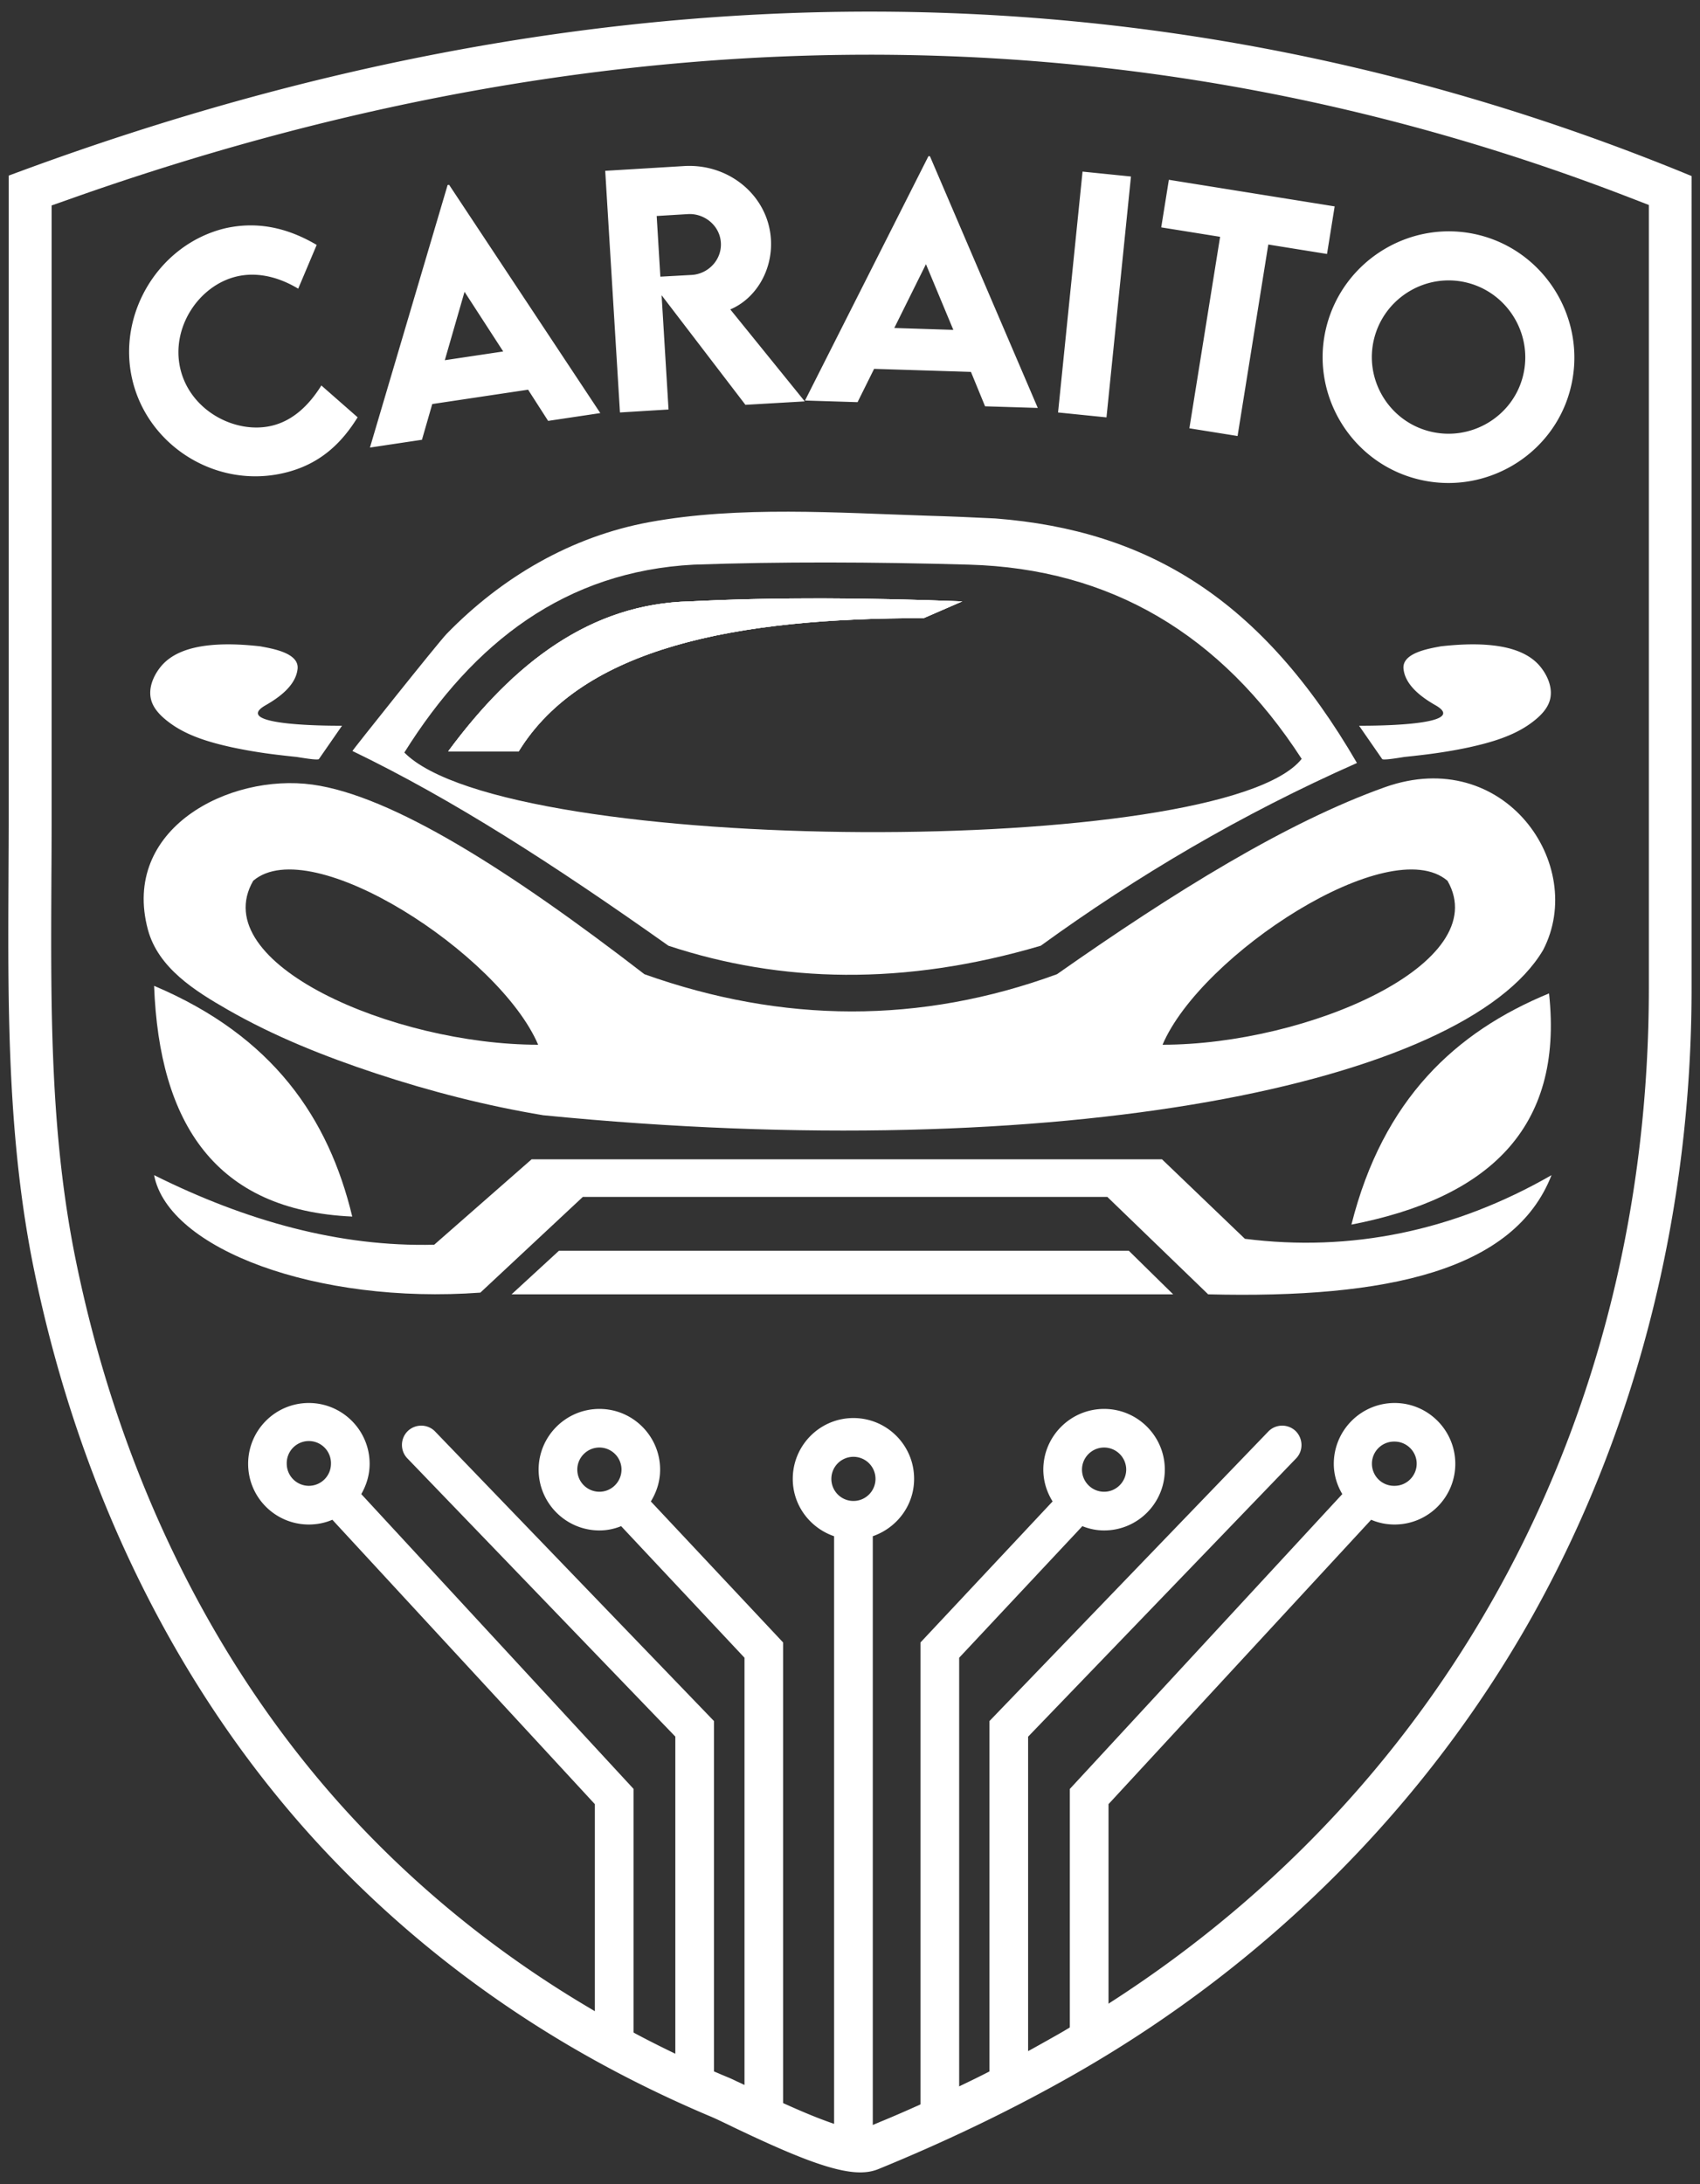
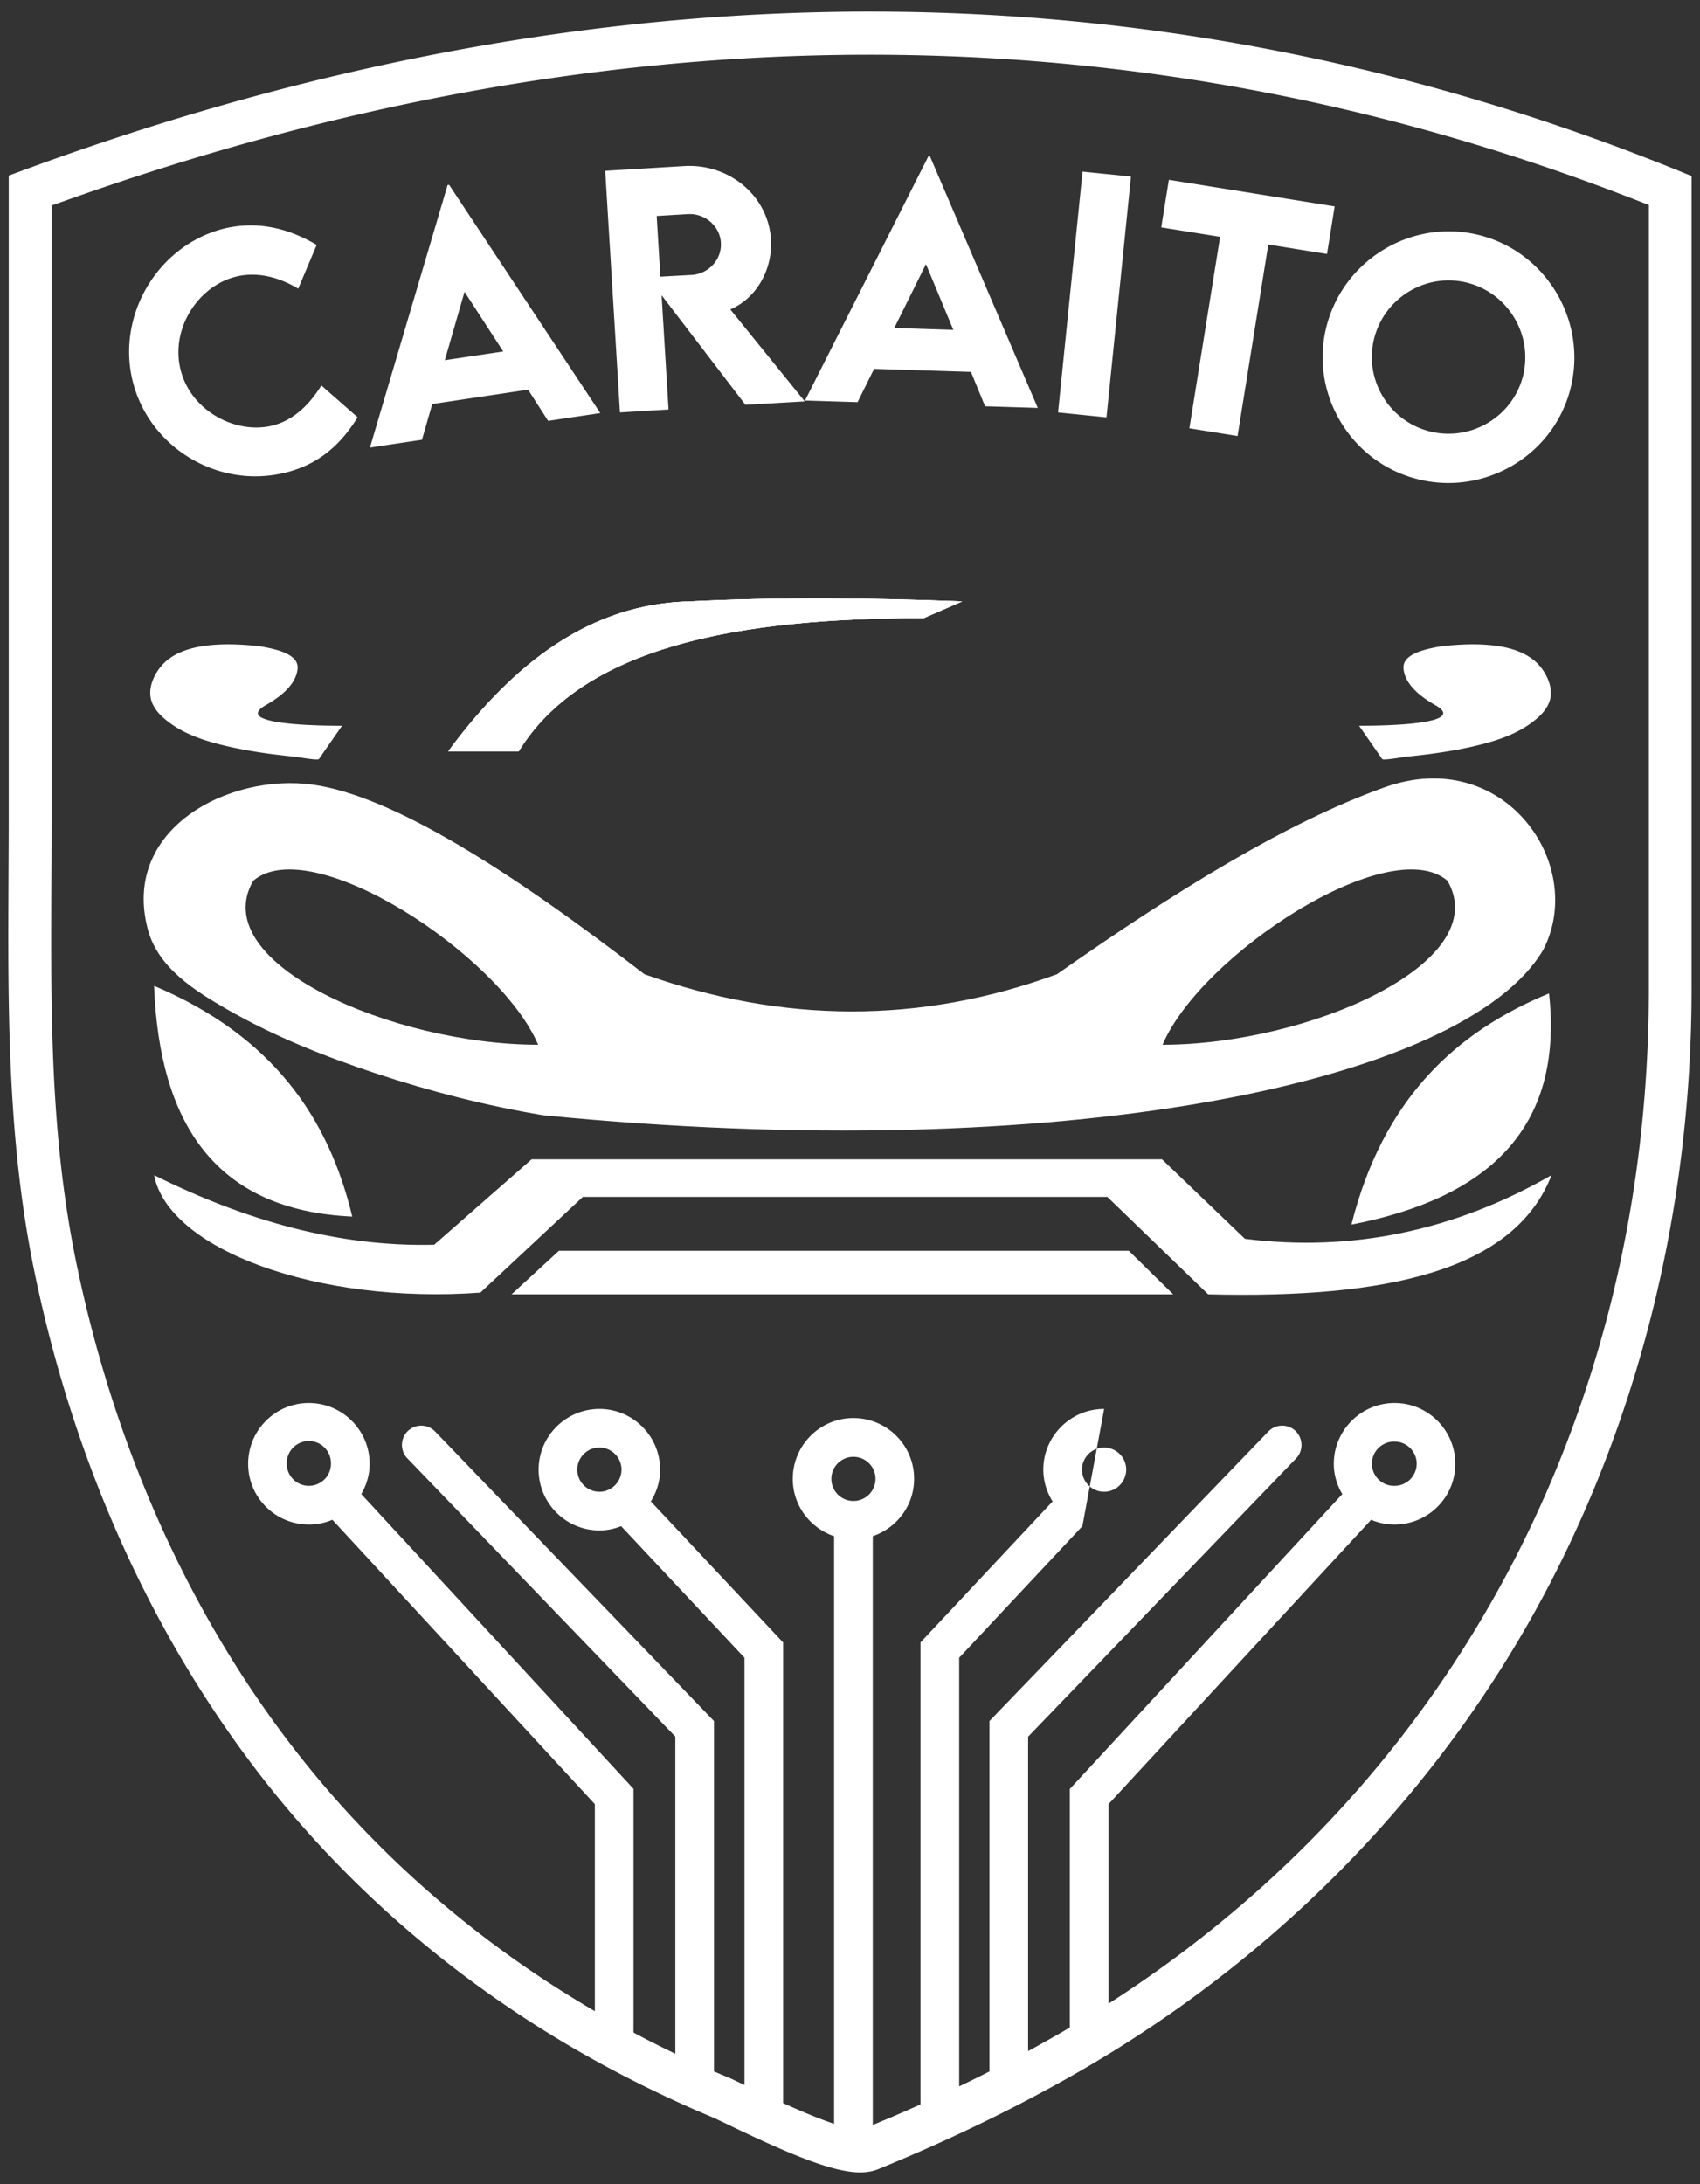
<svg xmlns="http://www.w3.org/2000/svg" xml:space="preserve" id="Layer_1" x="0" y="0" style="enable-background:new 430 400 218 280" version="1.1" viewBox="430 400 218 280">
  <rect x="430" y="400" width="218" height="280" fill="#333333" stroke="none" />
  <style>.st0{fill:#fff}</style>
  <path d="m432.91 421.85-1.79.66v82.34c0 2.62-.02 5.21-.03 7.81v.21c-.08 16.38-.15 33.32 3.31 50.1 5.9 28.61 18.53 54.04 36.51 73.52 9.1 9.85 19.67 18.39 31.41 25.38 5.88 3.5 12.18 6.68 18.72 9.44.66.27 1.54.7 2.65 1.23l.28.14c7.53 3.6 12.9 5.83 16.33 5.83.87 0 1.6-.13 2.31-.41 9.08-3.71 17.67-7.87 25.49-12.35 24.68-14.14 44.89-34.43 58.47-58.68 13.31-23.82 20.35-51.61 20.35-80.36V422.57l-1.71-.7c-67.08-27.17-138.51-27.17-212.3-.02zM641.44 526.7c0 54.47-25.22 101.9-69.18 130.11a128.21 128.21 0 0 1-4.76 2.93c-.68.42-1.41.85-2.16 1.27-.95.54-1.97 1.11-2.98 1.67-1.37.75-2.99 1.62-4.72 2.49-1.07.57-2.22 1.15-3.74 1.88-1.52.74-3.09 1.48-4.7 2.22-2.28 1.04-4.13 1.85-5.86 2.57l-.2.08c-.55.23-1.11.47-1.67.7l-1.17.49-1.25-.25c-.92-.18-2.05-.53-3.45-1.06-2-.74-4.35-1.79-6.38-2.72-.86-.4-1.63-.77-2.24-1.06l-1.47-.7c-.32-.15-.63-.3-.92-.43l-.09-.04c-.52-.26-.98-.46-1.33-.6-.33-.14-.7-.29-1.06-.45-.34-.14-.67-.29-1.01-.43l-.11-.05c-1.76-.79-3.32-1.51-4.76-2.2-1.92-.93-3.61-1.79-5.16-2.63-1.44-.75-3.01-1.62-4.76-2.63-.21-.12-.48-.28-.74-.44l-.39-.23c-11.32-6.74-21.47-14.94-30.21-24.4-17.32-18.75-29.49-43.27-35.19-70.92-3.34-16.19-3.27-32.05-3.19-48.85v-.29c.02-2.61.03-5.24.03-7.87v-78.52l2.81-.99c69.17-24.41 136.23-24.45 199.32-.11l2.69 1.04V526.7z" class="st0" />
  <path d="M449.76 550.66c1.83 9.51 20.92 16.59 41.84 15.06l13.14-12.27H572l12.93 12.49c23 .57 39.27-3.05 44.03-15.28-12.51 7.19-25.77 9.88-39.32 8.16l-10.63-10.19h-80.84l-12.49 10.95c-12.11.3-24.07-3.02-35.92-8.92z" class="st0" />
  <path d="M495.6 565.94h84.84l-5.69-5.59h-73.07zM449.76 526.39c.67 17.64 7.85 28.79 25.41 29.58-3.02-12.58-10.13-23.12-25.41-29.58zM603.3 557c17.33-3.36 27.25-12.16 25.34-29.64-11.96 4.92-21.29 13.55-25.34 29.64z" class="st0" />
  <path d="M607.6 500.92c-12.58 4.48-26.97 13.39-42.06 23.98-17.5 6.4-35.15 6.32-52.9 0-17.36-13.39-32.39-22.9-42.57-24.31-10.69-1.47-24.58 5.66-21.1 18.61 1.33 4.91 6.05 7.85 10.22 10.24 5.99 3.44 12.47 6.01 19.02 8.18 6.99 2.31 14.17 4.15 21.45 5.36 66.54 6.58 118.14-4.11 128.22-21.18 5.69-10.92-4.99-26.3-20.28-20.88zm-145.13 12c7.42-6.34 31.61 9.45 36.54 21.02-18.55 0-42.66-10.43-36.54-21.02zm116.61 21.02c4.93-11.57 29.12-27.36 36.54-21.02 6.09 10.59-18 21.02-36.54 21.02zM553.39 477.1l-4.95 2.15c-24.13-.02-43.72 3.76-51.92 17.07h-9.04c8.4-11.37 18.28-18.95 31.06-19.22 10.85-.55 22.57-.47 34.85 0z" class="st0" />
-   <path d="M557.65 466.47c-2.86-.14-5.73-.27-8.61-.35-11.59-.37-24.27-1.29-35.76.82-10.02 1.84-18.93 7.05-26.01 14.33-1.19 1.25-12.08 14.93-12.08 15.01 12.82 6.18 25.8 14.54 40.53 24.97 14.42 4.76 30.2 5.17 47.74 0 12.33-8.94 25.72-16.87 40.55-23.43-12.17-20.95-26.75-29.82-46.36-31.35zm-75.8 30.01c8.89-14.19 20.71-23.23 37.13-24.09 11.06-.39 22.88-.35 35.27 0 18.16.51 32.33 8.94 42.67 24.9-10.09 12.75-101.84 12.56-115.07-.81z" class="st0" />
  <path d="m553.39 477.1-4.95 2.15c-24.13-.02-43.72 3.76-51.92 17.07h-9.04c8.4-11.37 18.28-18.95 31.06-19.22 10.85-.55 22.57-.47 34.85 0z" class="st0" />
  <path d="m553.39 477.1-4.95 2.15c-24.13-.02-43.72 3.76-51.92 17.07h-9.04c8.4-11.37 18.28-18.95 31.06-19.22 10.85-.55 22.57-.47 34.85 0zM473.86 493.04l-2.96 4.27c-.15.21-2.57-.23-2.9-.27-.97-.1-1.94-.21-2.91-.33a63.96 63.96 0 0 1-5.34-.9c-2.76-.61-5.69-1.43-7.99-3.14-1-.74-2.07-1.72-2.39-2.99-.36-1.44.27-2.96 1.15-4.09 1.52-1.97 4.13-2.65 6.5-2.88 2.11-.2 4.24-.08 6.34.15 1.46.28 5.02.82 4.8 2.89-.22 2.14-2.39 3.69-4.09 4.66-4.89 2.79 9.79 2.63 9.79 2.63zM604.28 493.04l2.96 4.27c.15.21 2.57-.23 2.9-.27.97-.1 1.94-.21 2.91-.33 1.79-.23 3.58-.52 5.34-.9 2.76-.61 5.69-1.43 7.99-3.14 1-.74 2.07-1.72 2.39-2.99.36-1.44-.27-2.96-1.15-4.09-1.52-1.97-4.13-2.65-6.5-2.88-2.11-.2-4.24-.08-6.34.15-1.46.28-5.02.82-4.8 2.89.22 2.14 2.39 3.69 4.09 4.66 4.89 2.79-9.79 2.63-9.79 2.63zM539.44 581.8c-4.3 0-7.78 3.5-7.78 7.8 0 3.42 2.23 6.3 5.3 7.35v76.53c1.17.45 2.2.78 2.96.93.68-.28 1.34-.56 2-.84v-76.62c3.07-1.06 5.3-3.93 5.3-7.35.01-4.3-3.48-7.8-7.78-7.8zm0 10.63c-1.57 0-2.83-1.27-2.83-2.83a2.83 2.83 0 1 1 5.66 0c0 1.55-1.26 2.83-2.83 2.83zM521.56 620.65v45.99c-1.67-.74-3.32-1.5-4.96-2.3v-41.7l-34.37-35.68c-.94-.98-.91-2.55.07-3.5.99-.94 2.56-.91 3.5.07l35.76 37.12z" class="st0" />
  <path d="M513.46 592.49c.74-1.19 1.19-2.58 1.19-4.08 0-4.28-3.49-7.78-7.78-7.78-4.3 0-7.8 3.5-7.8 7.78 0 4.3 3.5 7.8 7.8 7.8.98 0 1.92-.2 2.78-.55l15.82 16.87v55.81c.58.26 1.22.58 1.93.91.69.33 1.77.86 3.02 1.44v-60.12l-16.96-18.08zm-6.59-1.24c-1.57 0-2.84-1.27-2.84-2.84 0-1.55 1.27-2.83 2.84-2.83a2.84 2.84 0 0 1 2.83 2.83c-.01 1.57-1.28 2.84-2.83 2.84zM476.33 591.55c.66-1.16 1.07-2.46 1.07-3.88 0-4.3-3.5-7.8-7.8-7.8s-7.78 3.5-7.78 7.8 3.49 7.78 7.78 7.78c1.07 0 2.1-.21 3.02-.61l33.66 36.46v27.58c1.62.94 3.27 1.87 4.96 2.74v-32.28l-34.91-37.79zm-6.73-1.06a2.84 2.84 0 0 1-2.83-2.83 2.836 2.836 0 1 1 5.67 0c0 1.56-1.27 2.83-2.84 2.83zM596.21 586.97l-34.37 35.68v41.33c-1.64.89-3.27 1.77-4.96 2.61v-45.94l35.76-37.12c.94-.98 2.51-1.01 3.5-.07.98.97 1.01 2.54.07 3.51z" class="st0" />
-   <path d="M571.59 580.63c-4.3 0-7.8 3.5-7.8 7.78 0 1.5.45 2.89 1.19 4.08l-16.94 18.08v60.32c1.69-.78 3.34-1.55 4.96-2.35v-56.01l15.8-16.87c.86.35 1.8.55 2.79.55 4.3 0 7.78-3.5 7.78-7.8 0-4.28-3.49-7.78-7.78-7.78zm0 10.62c-1.57 0-2.84-1.27-2.84-2.84 0-1.55 1.27-2.83 2.84-2.83a2.84 2.84 0 0 1 2.83 2.83c-.01 1.57-1.28 2.84-2.83 2.84zM608.84 579.87c-4.3 0-7.8 3.5-7.8 7.8 0 1.42.41 2.73 1.09 3.88l-34.94 37.8v31.58c1.67-.99 3.34-2 4.96-3.06V631.3l33.68-36.46c.93.4 1.93.61 3.01.61 4.3 0 7.78-3.49 7.78-7.78 0-4.3-3.49-7.8-7.78-7.8zm0 10.62a2.836 2.836 0 1 1 0-5.67c1.55 0 2.83 1.27 2.83 2.84-.01 1.56-1.28 2.83-2.83 2.83zM446.98 448.73c-2.03-8.52 3.43-17.45 11.93-19.47 3.95-.88 7.8-.16 11.7 2.14l-2.37 5.61c-2.54-1.53-5.31-2.18-7.91-1.56-4.85 1.16-8.45 6.57-7.2 11.85 1.28 5.38 7.07 8.39 11.73 7.28 2.77-.66 4.82-2.71 6.35-5.16l4.65 4.08c-2.03 3.28-4.8 6.03-9.37 7.12-8.7 2.09-17.49-3.4-19.51-11.89zM497.72 449.96l-12.29 1.84-1.32 4.58-6.67 1 9.96-33.66.19-.03 19.39 29.27-6.69 1-2.57-4zm-3.19-4.9-4.96-7.65-2.53 8.77 7.49-1.12zM525.59 451.9l-10.75-14.05.89 14.65-6.23.38-1.89-30.98 10.11-.61c5.79-.35 10.8 3.82 11.14 9.4.24 3.98-1.95 7.6-5.21 8.98l9.55 11.79-7.61.44zm-10.91-16.43 4-.22c2.12-.11 3.9-1.93 3.76-4.14-.13-2.21-2.14-3.79-4.23-3.66l-4 .24.47 7.78zM554.51 447.68l-12.42-.39-2.12 4.27-6.74-.21 15.83-31.33.19.01 13.83 32.27-6.76-.21-1.81-4.41zm-2.26-5.39-3.51-8.42-4.06 8.18 7.57.24zM568.82 422l6.21.63-3.14 30.88-6.21-.63 3.14-30.88zM600.17 432.56l-7.53-1.21-3.94 24.55-6.18-.99 3.94-24.55-7.55-1.21.98-6.1 21.26 3.41-.98 6.1zM600.1 441.87c2.2-8.64 11.03-13.9 19.63-11.72 8.6 2.19 13.86 11.04 11.66 19.68-2.18 8.57-11.02 13.79-19.64 11.59-8.58-2.18-13.83-10.99-11.65-19.55zm25.19 6.37c1.34-5.26-1.86-10.65-7.12-11.99-5.24-1.33-10.61 1.87-11.95 7.13-1.33 5.23 1.86 10.59 7.1 11.92 5.26 1.34 10.64-1.84 11.97-7.06z" class="st0" />
+   <path d="M571.59 580.63c-4.3 0-7.8 3.5-7.8 7.78 0 1.5.45 2.89 1.19 4.08l-16.94 18.08v60.32c1.69-.78 3.34-1.55 4.96-2.35v-56.01l15.8-16.87zm0 10.62c-1.57 0-2.84-1.27-2.84-2.84 0-1.55 1.27-2.83 2.84-2.83a2.84 2.84 0 0 1 2.83 2.83c-.01 1.57-1.28 2.84-2.83 2.84zM608.84 579.87c-4.3 0-7.8 3.5-7.8 7.8 0 1.42.41 2.73 1.09 3.88l-34.94 37.8v31.58c1.67-.99 3.34-2 4.96-3.06V631.3l33.68-36.46c.93.4 1.93.61 3.01.61 4.3 0 7.78-3.49 7.78-7.78 0-4.3-3.49-7.8-7.78-7.8zm0 10.62a2.836 2.836 0 1 1 0-5.67c1.55 0 2.83 1.27 2.83 2.84-.01 1.56-1.28 2.83-2.83 2.83zM446.98 448.73c-2.03-8.52 3.43-17.45 11.93-19.47 3.95-.88 7.8-.16 11.7 2.14l-2.37 5.61c-2.54-1.53-5.31-2.18-7.91-1.56-4.85 1.16-8.45 6.57-7.2 11.85 1.28 5.38 7.07 8.39 11.73 7.28 2.77-.66 4.82-2.71 6.35-5.16l4.65 4.08c-2.03 3.28-4.8 6.03-9.37 7.12-8.7 2.09-17.49-3.4-19.51-11.89zM497.72 449.96l-12.29 1.84-1.32 4.58-6.67 1 9.96-33.66.19-.03 19.39 29.27-6.69 1-2.57-4zm-3.19-4.9-4.96-7.65-2.53 8.77 7.49-1.12zM525.59 451.9l-10.75-14.05.89 14.65-6.23.38-1.89-30.98 10.11-.61c5.79-.35 10.8 3.82 11.14 9.4.24 3.98-1.95 7.6-5.21 8.98l9.55 11.79-7.61.44zm-10.91-16.43 4-.22c2.12-.11 3.9-1.93 3.76-4.14-.13-2.21-2.14-3.79-4.23-3.66l-4 .24.47 7.78zM554.51 447.68l-12.42-.39-2.12 4.27-6.74-.21 15.83-31.33.19.01 13.83 32.27-6.76-.21-1.81-4.41zm-2.26-5.39-3.51-8.42-4.06 8.18 7.57.24zM568.82 422l6.21.63-3.14 30.88-6.21-.63 3.14-30.88zM600.17 432.56l-7.53-1.21-3.94 24.55-6.18-.99 3.94-24.55-7.55-1.21.98-6.1 21.26 3.41-.98 6.1zM600.1 441.87c2.2-8.64 11.03-13.9 19.63-11.72 8.6 2.19 13.86 11.04 11.66 19.68-2.18 8.57-11.02 13.79-19.64 11.59-8.58-2.18-13.83-10.99-11.65-19.55zm25.19 6.37c1.34-5.26-1.86-10.65-7.12-11.99-5.24-1.33-10.61 1.87-11.95 7.13-1.33 5.23 1.86 10.59 7.1 11.92 5.26 1.34 10.64-1.84 11.97-7.06z" class="st0" />
</svg>